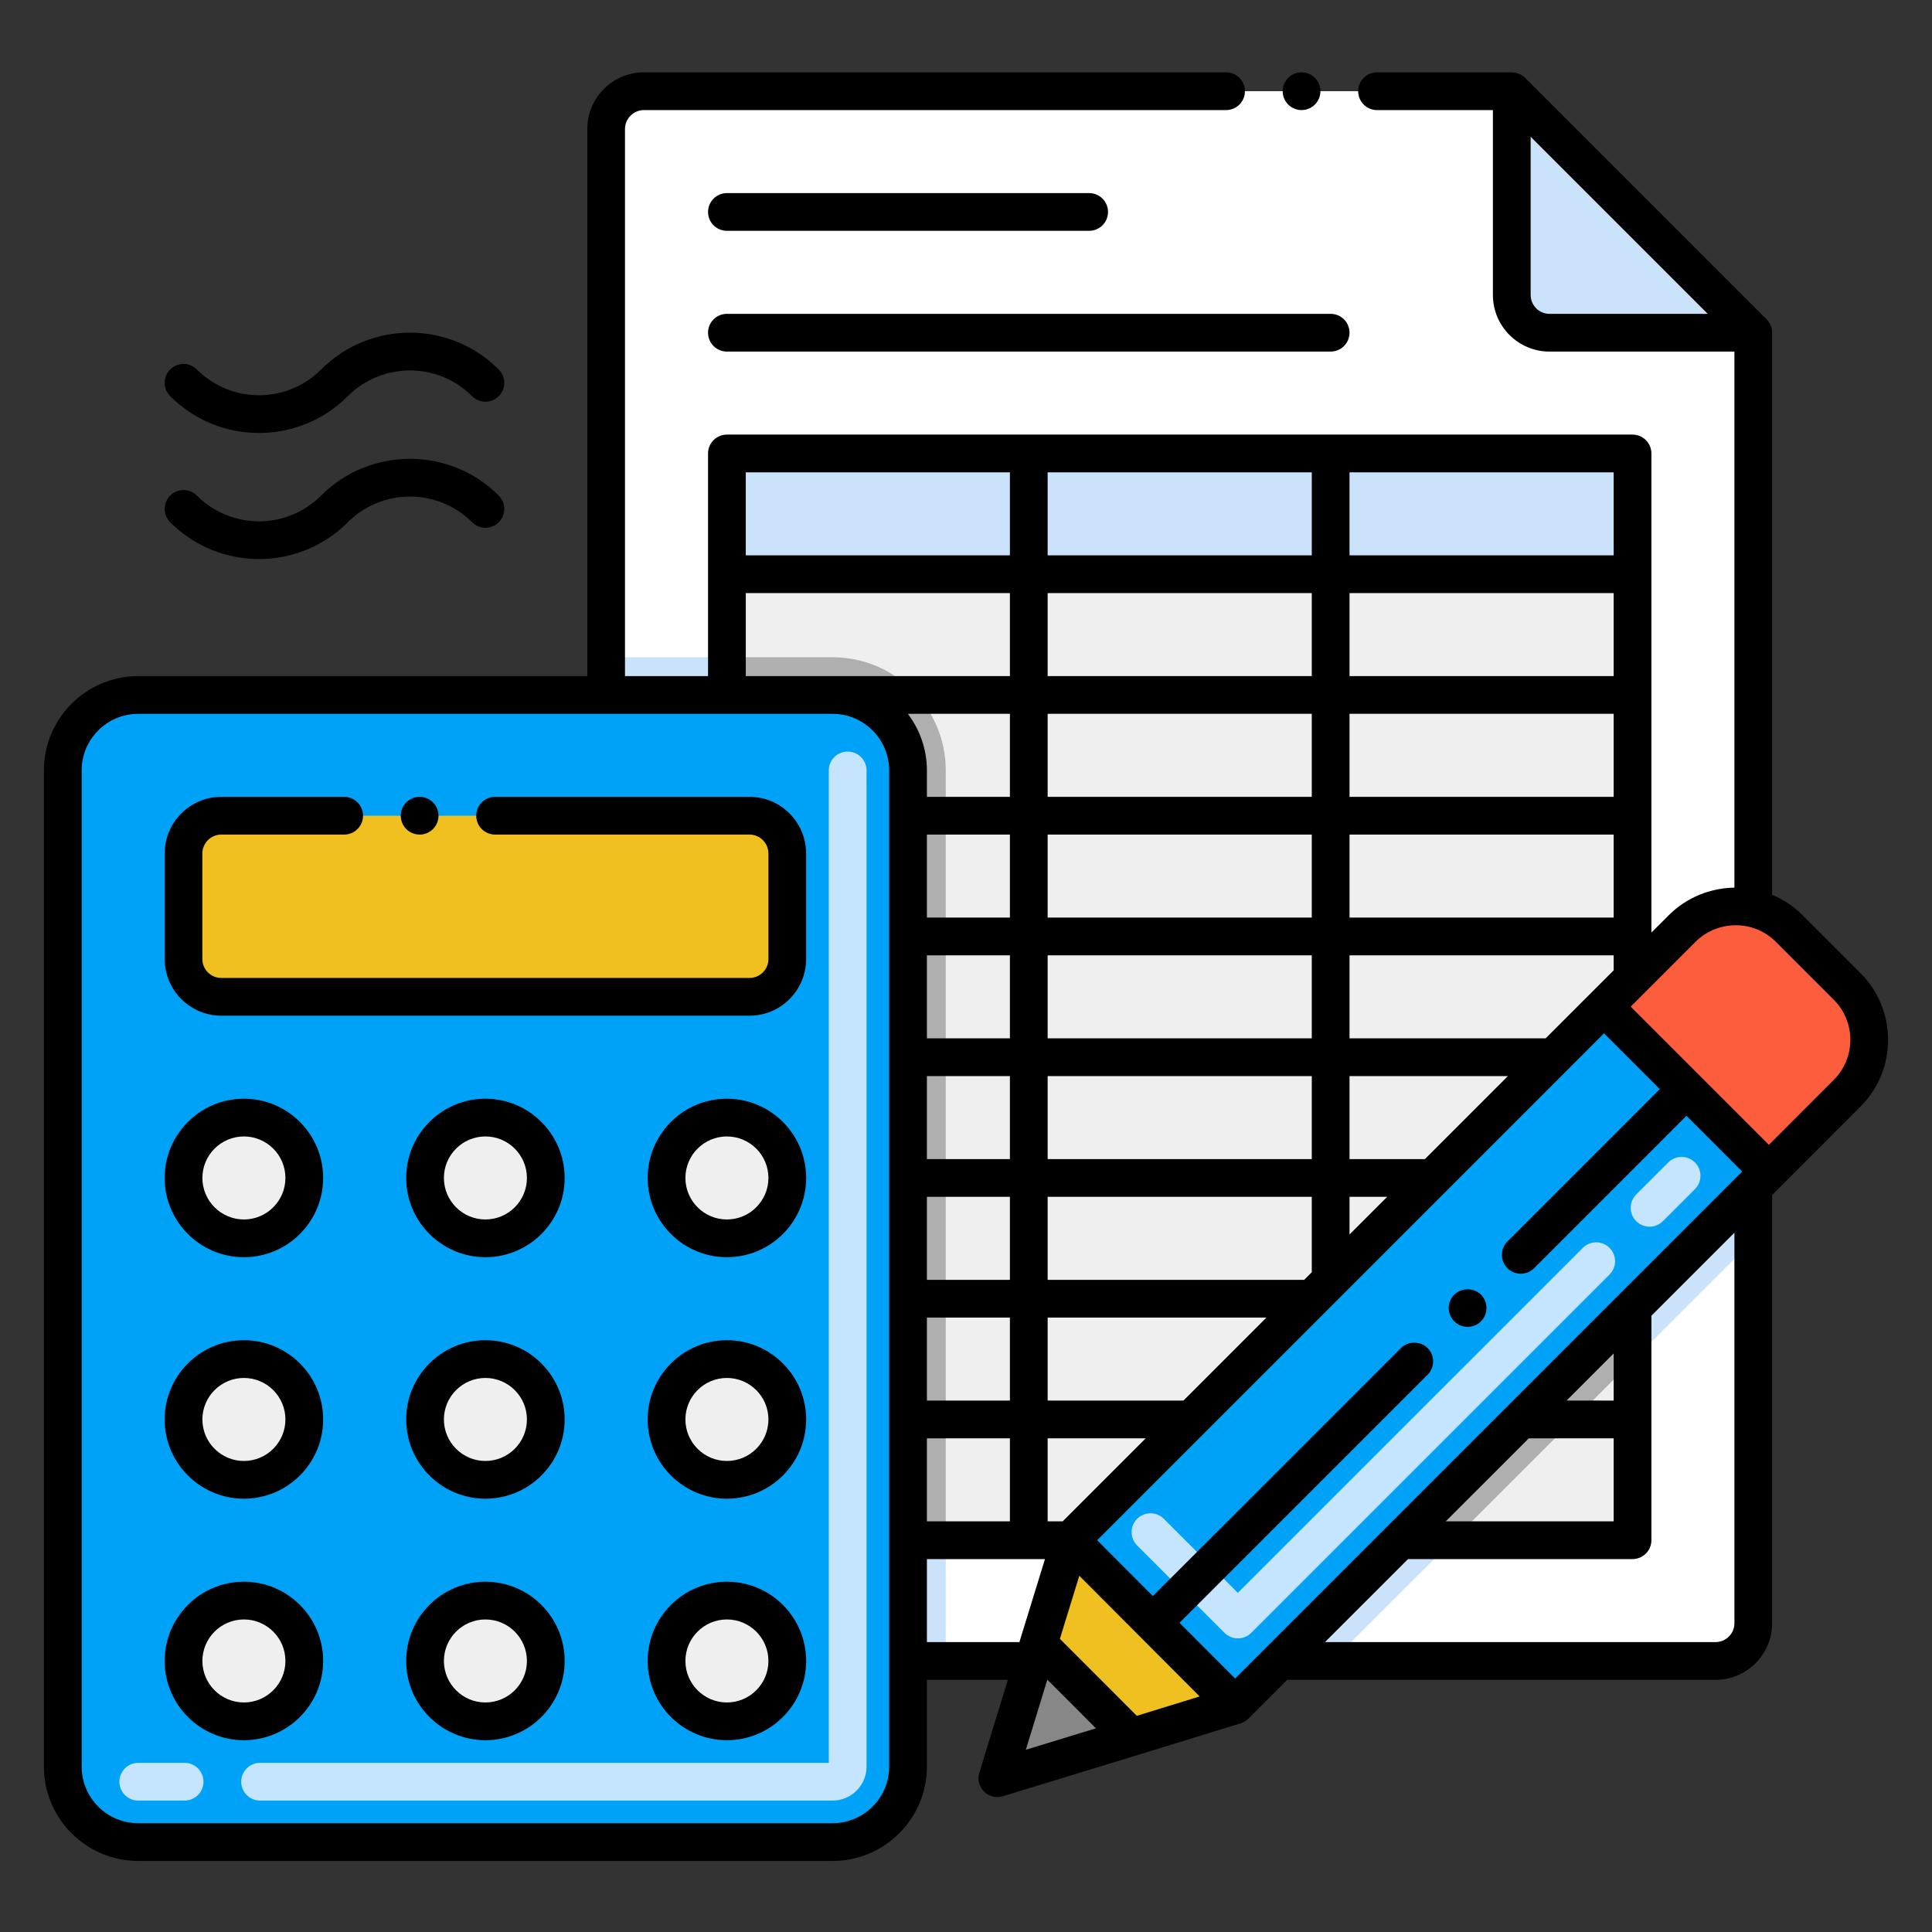
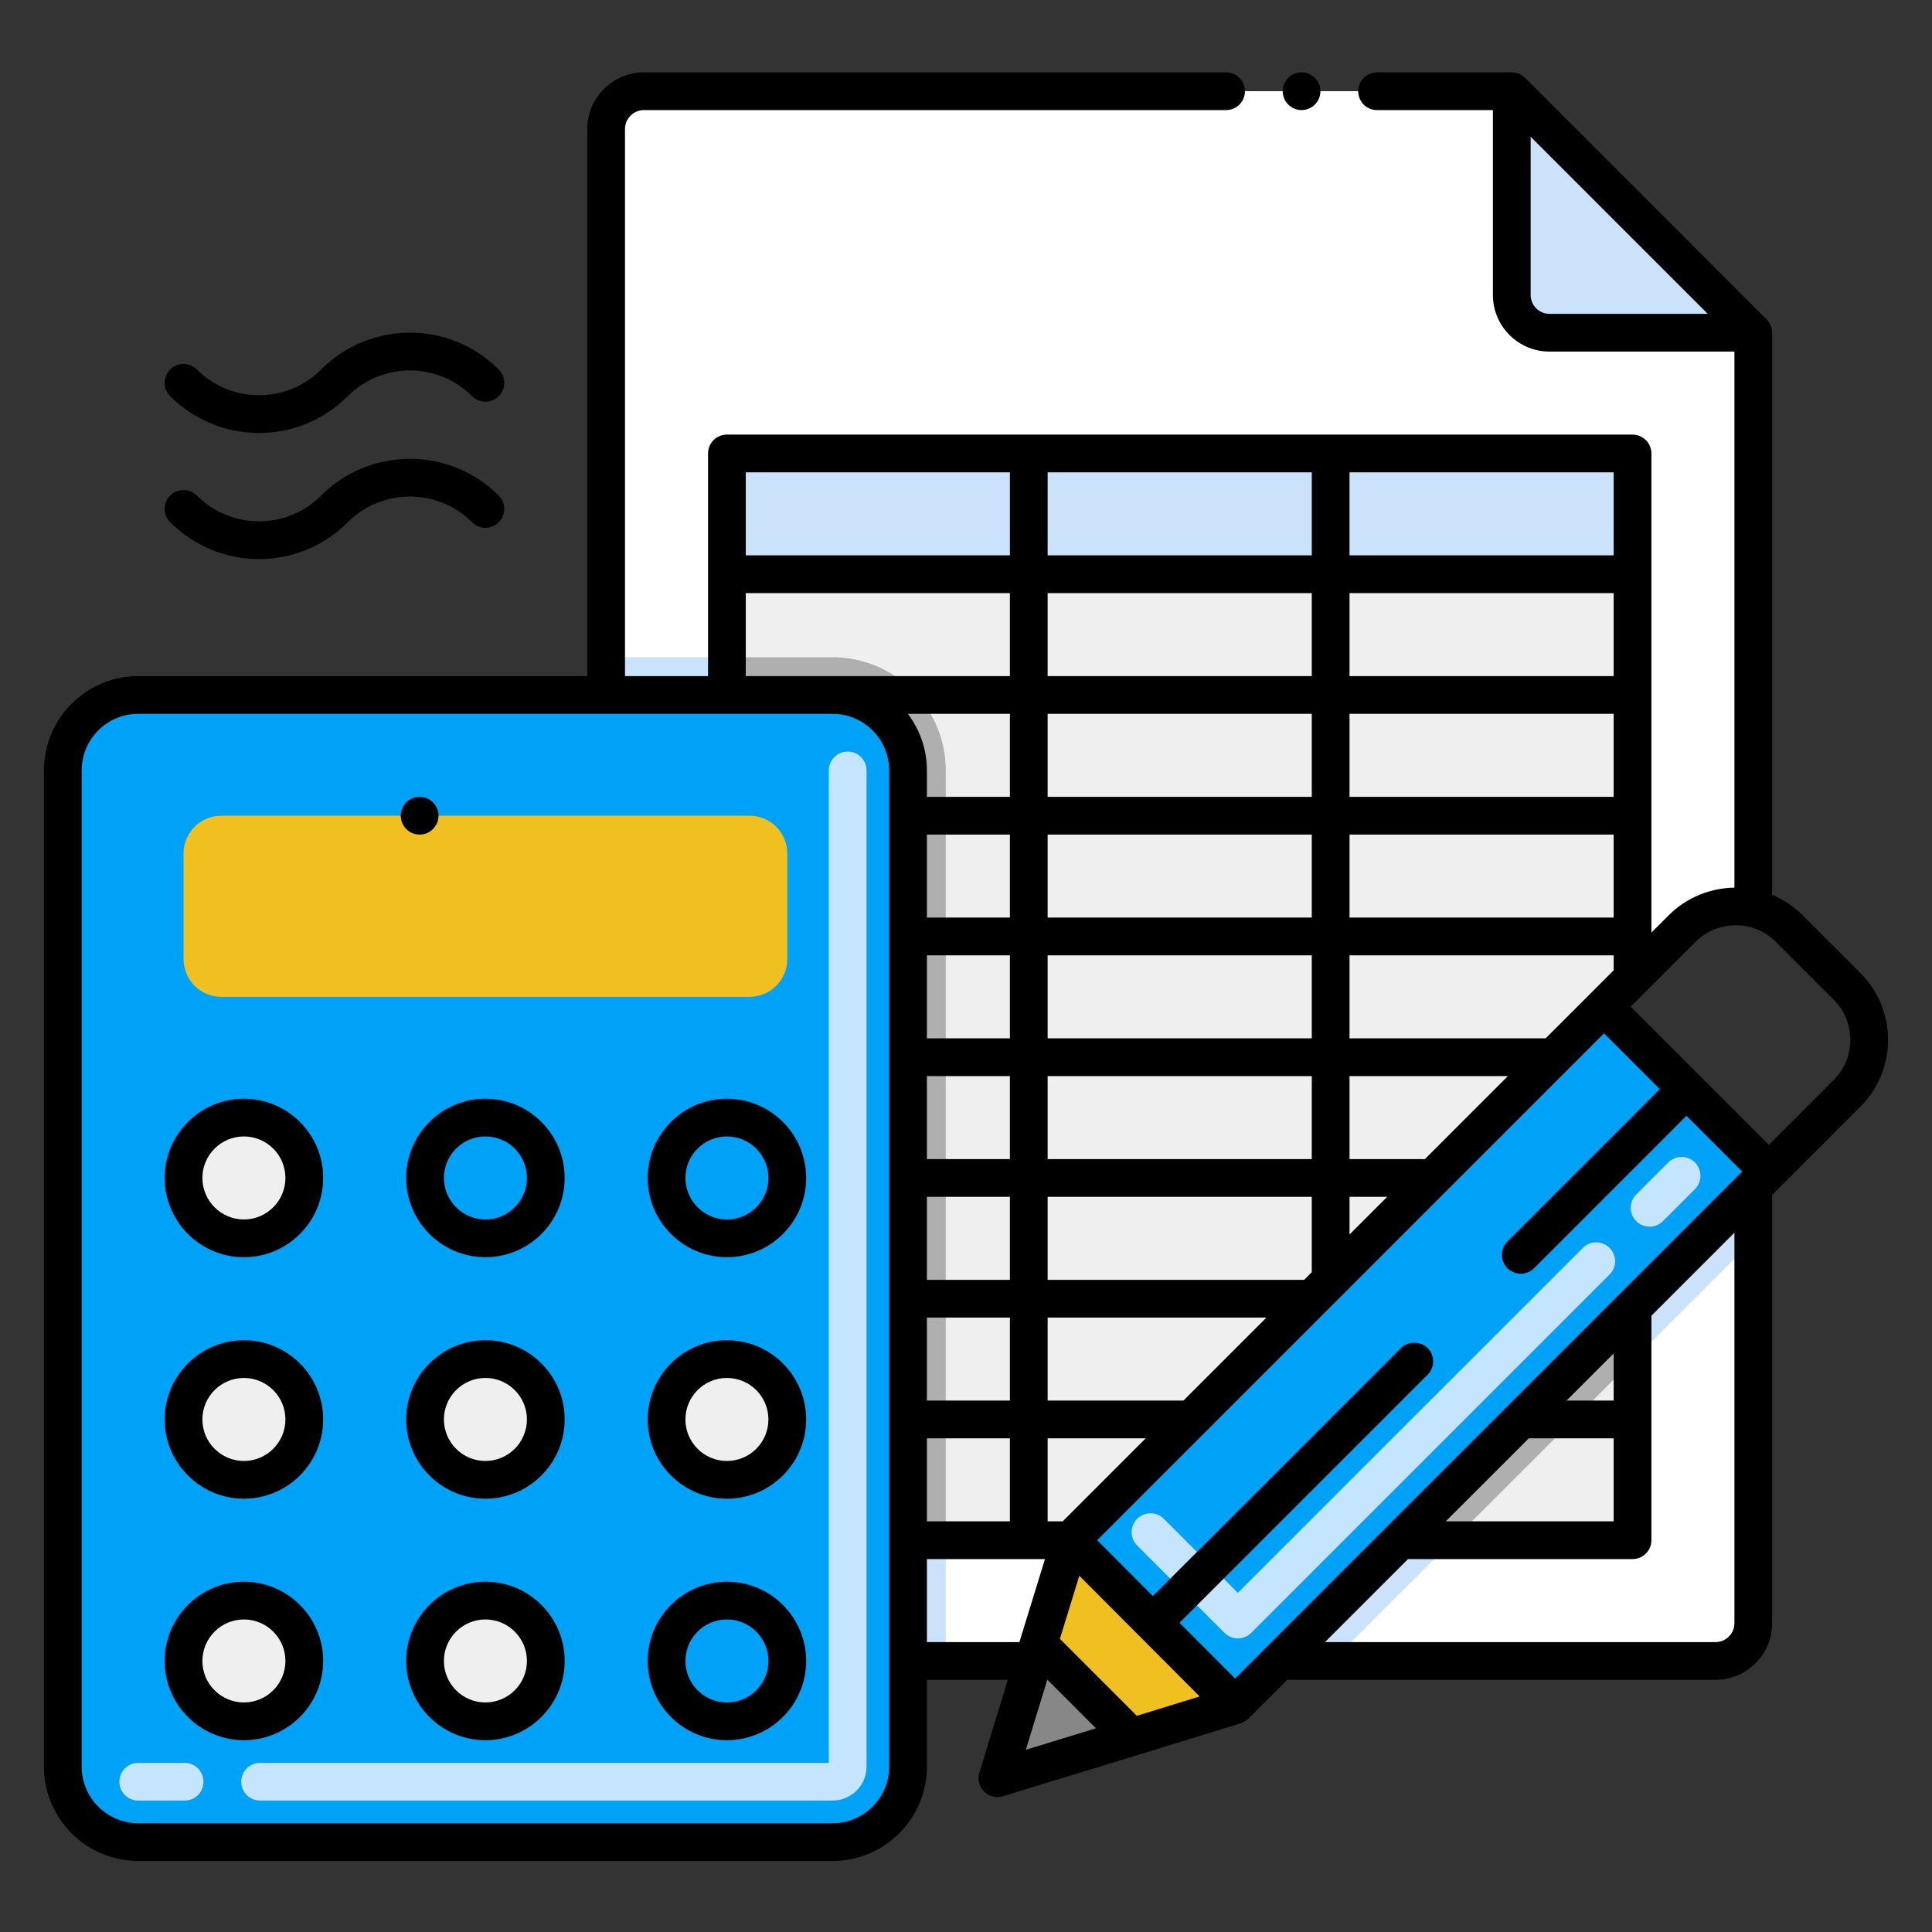
<svg xmlns="http://www.w3.org/2000/svg" width="128" height="128" viewBox="0 0 128 128" fill="none">
  <rect x="0" y="0" width="128" height="128" fill="#333333" stroke="none" />
  <path d="M60.16 51.043V117.043C60.16 119.803 57.919 122.043 55.16 122.043H9.16C6.4 122.043 4.16 119.803 4.16 117.043V51.043C4.16 48.283 6.4 46.043 9.16 46.043H55.16C57.919 46.043 60.16 48.283 60.16 51.043ZM106.27 66.694L117.195 77.618L81.829 112.978L70.924 102.043L106.27 66.694Z" fill="#00A2F8" />
  <path d="M55.16 119.293H17.23C16.899 119.293 16.581 119.161 16.347 118.927C16.112 118.692 15.98 118.374 15.98 118.043C15.98 117.711 16.112 117.394 16.347 117.159C16.581 116.925 16.899 116.793 17.23 116.793H54.91V51.043C54.91 50.711 55.041 50.394 55.276 50.159C55.51 49.925 55.828 49.793 56.16 49.793C56.491 49.793 56.809 49.925 57.043 50.159C57.278 50.394 57.41 50.711 57.41 51.043V117.043C57.41 118.284 56.4 119.293 55.16 119.293ZM12.23 119.293H9.16C8.828 119.293 8.51 119.161 8.276 118.927C8.041 118.692 7.91 118.374 7.91 118.043C7.91 117.711 8.041 117.394 8.276 117.159C8.51 116.925 8.828 116.793 9.16 116.793H12.23C12.562 116.793 12.88 116.925 13.114 117.159C13.349 117.394 13.48 117.711 13.48 118.043C13.48 118.374 13.349 118.692 13.114 118.927C12.88 119.161 12.562 119.293 12.23 119.293Z" fill="#C5E5FE" />
  <path d="M116.161 22.043V60.178L116.151 60.183C114.491 59.793 112.696 60.268 111.456 61.508L108.161 64.803L70.927 102.043L68.462 110.043H60.161V51.043C60.161 48.282 57.923 46.043 55.161 46.043H40.161V8.543C40.161 7.88 40.425 7.244 40.894 6.775C41.363 6.306 41.998 6.043 42.661 6.043H100.161L116.161 22.043Z" fill="white" />
-   <path d="M122.38 72.428L117.195 77.617L106.271 66.693L111.455 61.508C112.695 60.268 114.49 59.793 116.15 60.183C117.015 60.383 117.84 60.818 118.53 61.508L122.38 65.358C124.335 67.313 124.33 70.478 122.38 72.428Z" fill="#FC5D3D" />
  <path d="M62.66 51.043V110.043H60.16V51.043C60.16 48.283 57.919 46.043 55.16 46.043H40.16V43.543H55.16C59.294 43.543 62.66 46.908 62.66 51.043Z" fill="#CAE3FA" />
  <path d="M108.16 30.043V64.803L70.924 102.043H60.16V51.043C60.16 48.283 57.919 46.043 55.16 46.043H48.16V30.043H108.16Z" fill="#EFEFEF" />
  <path d="M62.66 51.043V102.043H60.16V51.043C60.16 48.283 57.919 46.043 55.16 46.043H48.16V43.543H55.16C59.294 43.543 62.66 46.908 62.66 51.043Z" fill="#AFAFAF" />
  <path d="M48.16 30.043H108.16V38.043H48.16V30.043Z" fill="#CAE3FA" />
  <path d="M116.16 78.648V107.543C116.16 108.923 115.04 110.043 113.66 110.043H84.764L116.16 78.648Z" fill="white" />
  <path d="M116.16 78.648V82.153L88.264 110.043H84.764L116.16 78.648ZM116.16 22.043H102.66C101.996 22.043 101.361 21.78 100.892 21.311C100.423 20.842 100.16 20.206 100.16 19.543V6.043L116.16 22.043Z" fill="#CAE3FA" />
  <path d="M108.16 86.648V102.043H92.764L108.16 86.648Z" fill="#EFEFEF" />
  <path d="M108.16 86.648V90.153L96.264 102.043H92.764L108.16 86.648Z" fill="#AFAFAF" />
  <path d="M49.66 66.043H14.659C13.996 66.043 13.361 65.78 12.892 65.311C12.423 64.842 12.159 64.206 12.159 63.543V56.543C12.159 55.88 12.423 55.244 12.892 54.775C13.361 54.306 13.996 54.043 14.659 54.043H49.66C50.323 54.043 50.959 54.306 51.427 54.775C51.896 55.244 52.16 55.88 52.16 56.543V63.543C52.16 64.206 51.896 64.842 51.427 65.311C50.959 65.78 50.323 66.043 49.66 66.043Z" fill="#EFC020" />
  <path d="M16.16 82.043C18.369 82.043 20.16 80.252 20.16 78.043C20.16 75.834 18.369 74.043 16.16 74.043C13.95 74.043 12.159 75.834 12.159 78.043C12.159 80.252 13.95 82.043 16.16 82.043Z" fill="#EFEFEF" />
-   <path d="M32.16 82.043C34.369 82.043 36.16 80.252 36.16 78.043C36.16 75.834 34.369 74.043 32.16 74.043C29.95 74.043 28.16 75.834 28.16 78.043C28.16 80.252 29.95 82.043 32.16 82.043Z" fill="#EFEFEF" />
-   <path d="M48.16 82.043C50.369 82.043 52.16 80.252 52.16 78.043C52.16 75.834 50.369 74.043 48.16 74.043C45.95 74.043 44.16 75.834 44.16 78.043C44.16 80.252 45.95 82.043 48.16 82.043Z" fill="#EFEFEF" />
  <path d="M16.16 98.043C18.369 98.043 20.16 96.252 20.16 94.043C20.16 91.834 18.369 90.043 16.16 90.043C13.95 90.043 12.159 91.834 12.159 94.043C12.159 96.252 13.95 98.043 16.16 98.043Z" fill="#EFEFEF" />
  <path d="M32.16 98.043C34.369 98.043 36.16 96.252 36.16 94.043C36.16 91.834 34.369 90.043 32.16 90.043C29.95 90.043 28.16 91.834 28.16 94.043C28.16 96.252 29.95 98.043 32.16 98.043Z" fill="#EFEFEF" />
  <path d="M48.16 98.043C50.369 98.043 52.16 96.252 52.16 94.043C52.16 91.834 50.369 90.043 48.16 90.043C45.95 90.043 44.16 91.834 44.16 94.043C44.16 96.252 45.95 98.043 48.16 98.043Z" fill="#EFEFEF" />
  <path d="M16.16 114.043C18.369 114.043 20.16 112.252 20.16 110.043C20.16 107.834 18.369 106.043 16.16 106.043C13.95 106.043 12.159 107.834 12.159 110.043C12.159 112.252 13.95 114.043 16.16 114.043Z" fill="#EFEFEF" />
  <path d="M32.16 114.043C34.369 114.043 36.16 112.252 36.16 110.043C36.16 107.834 34.369 106.043 32.16 106.043C29.95 106.043 28.16 107.834 28.16 110.043C28.16 112.252 29.95 114.043 32.16 114.043Z" fill="#EFEFEF" />
-   <path d="M48.16 114.043C50.369 114.043 52.16 112.252 52.16 110.043C52.16 107.834 50.369 106.043 48.16 106.043C45.95 106.043 44.16 107.834 44.16 110.043C44.16 112.252 45.95 114.043 48.16 114.043Z" fill="#EFEFEF" />
  <path d="M81.128 108.182L75.338 102.392C75.222 102.276 75.13 102.138 75.067 101.987C75.004 101.835 74.972 101.672 74.972 101.508C74.972 101.344 75.004 101.182 75.067 101.03C75.13 100.878 75.222 100.74 75.338 100.624C75.454 100.508 75.592 100.416 75.743 100.353C75.895 100.29 76.058 100.258 76.222 100.258C76.386 100.258 76.548 100.29 76.7 100.353C76.852 100.416 76.99 100.508 77.106 100.624L82.011 105.53L104.869 82.674C104.985 82.557 105.123 82.465 105.274 82.402C105.426 82.34 105.589 82.307 105.753 82.307C105.917 82.307 106.079 82.34 106.231 82.402C106.383 82.465 106.52 82.557 106.636 82.674C106.753 82.79 106.845 82.927 106.908 83.079C106.97 83.231 107.003 83.393 107.003 83.557C107.003 83.721 106.97 83.884 106.908 84.036C106.845 84.187 106.753 84.325 106.636 84.441L82.895 108.182C82.779 108.298 82.642 108.39 82.49 108.453C82.338 108.516 82.176 108.548 82.012 108.548C81.847 108.548 81.685 108.516 81.533 108.453C81.382 108.39 81.244 108.298 81.128 108.182ZM108.404 80.905C108.288 80.789 108.196 80.651 108.133 80.5C108.07 80.348 108.038 80.185 108.038 80.021C108.038 79.857 108.07 79.695 108.133 79.543C108.196 79.391 108.288 79.254 108.404 79.138L110.526 77.016C110.642 76.9 110.78 76.808 110.931 76.745C111.083 76.682 111.246 76.65 111.41 76.65C111.574 76.65 111.736 76.682 111.888 76.745C112.04 76.808 112.177 76.9 112.293 77.016C112.41 77.132 112.502 77.27 112.565 77.421C112.627 77.573 112.66 77.736 112.66 77.9C112.66 78.064 112.627 78.226 112.565 78.378C112.502 78.53 112.41 78.668 112.293 78.784L110.172 80.905C109.938 81.139 109.62 81.271 109.288 81.271C108.957 81.271 108.639 81.139 108.404 80.905Z" fill="#C5E5FE" />
  <path d="M81.829 112.978L74.964 115.093L68.804 108.928L70.924 102.043L81.829 112.978Z" fill="#EFC020" />
  <path d="M74.965 115.093L66.079 117.808L68.805 108.928L74.965 115.093Z" fill="#878787" />
-   <path d="M48.16 15.293H72.159C72.491 15.293 72.809 15.161 73.043 14.927C73.278 14.693 73.409 14.375 73.409 14.043C73.409 13.711 73.278 13.394 73.043 13.159C72.809 12.925 72.491 12.793 72.159 12.793H48.16C47.828 12.793 47.51 12.925 47.276 13.159C47.041 13.394 46.91 13.711 46.91 14.043C46.91 14.375 47.041 14.693 47.276 14.927C47.51 15.161 47.828 15.293 48.16 15.293ZM46.91 22.043C46.91 22.375 47.041 22.692 47.276 22.927C47.51 23.161 47.828 23.293 48.16 23.293H88.159C88.491 23.293 88.809 23.161 89.043 22.927C89.278 22.692 89.409 22.375 89.409 22.043C89.409 21.712 89.278 21.394 89.043 21.159C88.809 20.925 88.491 20.793 88.159 20.793H48.16C47.828 20.793 47.51 20.925 47.276 21.159C47.041 21.394 46.91 21.712 46.91 22.043ZM96.352 85.773C96.234 85.889 96.141 86.026 96.078 86.178C96.014 86.33 95.981 86.493 95.981 86.658C95.981 86.823 96.014 86.986 96.078 87.138C96.141 87.29 96.234 87.427 96.352 87.543C96.841 88.032 97.631 88.028 98.117 87.543C98.35 87.308 98.482 86.99 98.482 86.658C98.482 86.326 98.35 86.008 98.117 85.773C97.647 85.303 96.822 85.303 96.352 85.773ZM14.662 67.293H49.661C51.727 67.293 53.407 65.608 53.407 63.543V56.543C53.407 54.478 51.727 52.793 49.661 52.793H32.801C32.47 52.793 32.152 52.925 31.918 53.159C31.683 53.394 31.552 53.712 31.552 54.043C31.552 54.374 31.683 54.693 31.918 54.927C32.152 55.161 32.47 55.293 32.801 55.293H49.661C50.346 55.293 50.907 55.853 50.911 56.543V63.543C50.91 63.874 50.777 64.191 50.543 64.425C50.309 64.659 49.992 64.791 49.661 64.793H14.662C13.972 64.793 13.412 64.233 13.406 63.543V56.543C13.412 55.853 13.972 55.293 14.662 55.293H22.802C23.133 55.293 23.451 55.161 23.685 54.927C23.92 54.693 24.052 54.374 24.052 54.043C24.052 53.712 23.92 53.394 23.685 53.159C23.451 52.925 23.133 52.793 22.802 52.793H14.662C12.591 52.793 10.912 54.478 10.912 56.543V63.543C10.912 65.608 12.591 67.293 14.662 67.293Z" fill="black" />
  <path d="M27.802 55.293C28.492 55.293 29.052 54.733 29.052 54.043C29.052 53.353 28.492 52.793 27.802 52.793C27.111 52.793 26.552 53.353 26.552 54.043C26.552 54.733 27.111 55.293 27.802 55.293Z" fill="black" />
  <path d="M16.16 72.793C13.264 72.793 10.909 75.148 10.909 78.043C10.909 80.938 13.264 83.293 16.16 83.293C19.055 83.293 21.41 80.938 21.41 78.043C21.41 75.148 19.054 72.793 16.16 72.793ZM16.16 80.793C14.643 80.793 13.409 79.559 13.409 78.043C13.409 76.526 14.643 75.293 16.16 75.293C17.676 75.293 18.91 76.526 18.91 78.043C18.91 79.559 17.675 80.793 16.16 80.793ZM32.16 72.793C29.265 72.793 26.91 75.148 26.91 78.043C26.91 80.938 29.265 83.293 32.16 83.293C35.054 83.293 37.41 80.938 37.41 78.043C37.41 75.148 35.054 72.793 32.16 72.793ZM32.16 80.793C30.643 80.793 29.41 79.559 29.41 78.043C29.41 76.526 30.643 75.293 32.16 75.293C33.676 75.293 34.91 76.526 34.91 78.043C34.91 79.559 33.675 80.793 32.16 80.793ZM48.16 72.793C45.264 72.793 42.91 75.148 42.91 78.043C42.91 80.938 45.264 83.293 48.16 83.293C51.054 83.293 53.41 80.938 53.41 78.043C53.41 75.148 51.054 72.793 48.16 72.793ZM48.16 80.793C46.643 80.793 45.41 79.559 45.41 78.043C45.41 76.526 46.643 75.293 48.16 75.293C49.676 75.293 50.91 76.526 50.91 78.043C50.91 79.559 49.675 80.793 48.16 80.793ZM16.16 88.793C13.264 88.793 10.909 91.148 10.909 94.043C10.909 96.938 13.264 99.293 16.16 99.293C19.055 99.293 21.41 96.938 21.41 94.043C21.41 91.148 19.054 88.793 16.16 88.793ZM16.16 96.793C14.643 96.793 13.409 95.559 13.409 94.043C13.409 92.526 14.643 91.293 16.16 91.293C17.676 91.293 18.91 92.526 18.91 94.043C18.91 95.559 17.675 96.793 16.16 96.793ZM32.16 88.793C29.265 88.793 26.91 91.148 26.91 94.043C26.91 96.938 29.265 99.293 32.16 99.293C35.054 99.293 37.41 96.938 37.41 94.043C37.41 91.148 35.054 88.793 32.16 88.793ZM32.16 96.793C30.643 96.793 29.41 95.559 29.41 94.043C29.41 92.526 30.643 91.293 32.16 91.293C33.676 91.293 34.91 92.526 34.91 94.043C34.91 95.559 33.675 96.793 32.16 96.793ZM48.16 88.793C45.264 88.793 42.91 91.148 42.91 94.043C42.91 96.938 45.264 99.293 48.16 99.293C51.054 99.293 53.41 96.938 53.41 94.043C53.41 91.148 51.054 88.793 48.16 88.793ZM48.16 96.793C46.643 96.793 45.41 95.559 45.41 94.043C45.41 92.526 46.643 91.293 48.16 91.293C49.676 91.293 50.91 92.526 50.91 94.043C50.91 95.559 49.675 96.793 48.16 96.793ZM16.16 104.793C13.264 104.793 10.909 107.148 10.909 110.043C10.909 112.938 13.264 115.293 16.16 115.293C19.055 115.293 21.41 112.938 21.41 110.043C21.41 107.148 19.054 104.793 16.16 104.793ZM16.16 112.793C14.643 112.793 13.409 111.559 13.409 110.043C13.409 108.526 14.643 107.293 16.16 107.293C17.676 107.293 18.91 108.526 18.91 110.043C18.91 111.559 17.675 112.793 16.16 112.793ZM32.16 104.793C29.265 104.793 26.91 107.148 26.91 110.043C26.91 112.938 29.265 115.293 32.16 115.293C35.054 115.293 37.41 112.938 37.41 110.043C37.41 107.148 35.054 104.793 32.16 104.793ZM32.16 112.793C30.643 112.793 29.41 111.559 29.41 110.043C29.41 108.526 30.643 107.293 32.16 107.293C33.676 107.293 34.91 108.526 34.91 110.043C34.91 111.559 33.675 112.793 32.16 112.793ZM48.16 104.793C45.264 104.793 42.91 107.148 42.91 110.043C42.91 112.938 45.264 115.293 48.16 115.293C51.054 115.293 53.41 112.938 53.41 110.043C53.41 107.148 51.054 104.793 48.16 104.793ZM48.16 112.793C46.643 112.793 45.41 111.559 45.41 110.043C45.41 108.526 46.643 107.293 48.16 107.293C49.676 107.293 50.91 108.526 50.91 110.043C50.91 111.559 49.675 112.793 48.16 112.793ZM23.043 26.247C25.318 23.973 29 23.973 31.275 26.247C31.391 26.364 31.529 26.456 31.68 26.518C31.832 26.581 31.995 26.614 32.159 26.614C32.323 26.614 32.486 26.581 32.637 26.518C32.789 26.456 32.927 26.364 33.043 26.247C33.159 26.131 33.251 25.994 33.314 25.842C33.377 25.69 33.409 25.528 33.409 25.363C33.409 25.199 33.377 25.037 33.314 24.885C33.251 24.733 33.159 24.596 33.043 24.48C29.791 21.227 24.527 21.227 21.275 24.48C19 26.755 15.319 26.755 13.043 24.48C12.927 24.363 12.789 24.271 12.638 24.208C12.486 24.145 12.323 24.113 12.159 24.113C11.995 24.113 11.832 24.145 11.681 24.208C11.529 24.271 11.392 24.363 11.275 24.48C11.159 24.596 11.067 24.733 11.004 24.885C10.941 25.037 10.909 25.199 10.909 25.363C10.909 25.527 10.941 25.69 11.004 25.842C11.067 25.993 11.159 26.131 11.275 26.247C14.527 29.5 19.791 29.5 23.043 26.247ZM23.043 34.6C25.314 32.331 29.006 32.331 31.276 34.6C31.764 35.089 32.556 35.089 33.043 34.6C33.159 34.484 33.251 34.347 33.314 34.195C33.377 34.043 33.409 33.881 33.409 33.717C33.409 33.553 33.377 33.39 33.314 33.238C33.251 33.087 33.159 32.949 33.043 32.833C29.799 29.588 24.52 29.588 21.275 32.833C19 35.108 15.319 35.108 13.043 32.833C12.927 32.717 12.789 32.625 12.638 32.562C12.486 32.499 12.323 32.467 12.159 32.467C11.995 32.467 11.832 32.499 11.681 32.562C11.529 32.625 11.392 32.717 11.275 32.833C11.159 32.949 11.067 33.087 11.004 33.238C10.941 33.39 10.909 33.553 10.909 33.717C10.909 33.881 10.941 34.043 11.004 34.195C11.067 34.347 11.159 34.484 11.275 34.6C14.527 37.852 19.791 37.853 23.043 34.6Z" fill="black" />
  <path d="M86.231 7.293C86.922 7.293 87.481 6.733 87.481 6.043C87.481 5.353 86.922 4.793 86.231 4.793C85.541 4.793 84.981 5.353 84.981 6.043C84.981 6.733 85.541 7.293 86.231 7.293Z" fill="black" />
  <path d="M123.264 64.475L119.414 60.624C118.84 60.051 118.159 59.595 117.41 59.283V22.044C117.405 21.712 117.274 21.395 117.042 21.159L101.044 5.16C100.806 4.929 100.488 4.798 100.157 4.794H91.232C90.9 4.794 90.583 4.926 90.348 5.16C90.114 5.395 89.982 5.713 89.982 6.044C89.982 6.376 90.114 6.693 90.348 6.928C90.583 7.162 90.9 7.294 91.232 7.294H98.909V19.544C98.909 21.612 100.592 23.294 102.66 23.294H114.91V58.807C113.299 58.833 111.724 59.472 110.571 60.625L109.41 61.786V30.043C109.41 29.712 109.278 29.394 109.043 29.159C108.809 28.925 108.491 28.793 108.16 28.793H48.16C47.828 28.793 47.51 28.925 47.276 29.159C47.041 29.394 46.91 29.712 46.91 30.043V44.793H41.407V8.543C41.411 7.858 41.971 7.293 42.661 7.293H81.231C81.563 7.293 81.881 7.161 82.115 6.927C82.35 6.692 82.481 6.375 82.481 6.043C82.481 5.712 82.35 5.394 82.115 5.159C81.881 4.925 81.563 4.793 81.231 4.793H42.661C40.592 4.793 38.911 6.478 38.911 8.543V44.793H9.16C5.713 44.793 2.91 47.596 2.91 51.043V117.043C2.91 120.49 5.713 123.293 9.16 123.293H55.16C58.606 123.293 61.41 120.49 61.41 117.043V111.293H66.772L64.885 117.442C64.589 118.406 65.496 119.295 66.445 119.004C78.334 115.371 73.313 116.91 82.198 114.173C82.391 114.109 82.567 114.003 82.713 113.862L85.282 111.293H113.66C115.728 111.293 117.41 109.611 117.41 107.543V79.17L123.264 73.312C125.7 70.876 125.7 66.911 123.264 64.475ZM102.66 20.793C102.328 20.793 102.01 20.661 101.776 20.427C101.542 20.192 101.41 19.874 101.41 19.543V9.061L113.142 20.793H102.66ZM83.882 109.158L83.88 109.16L81.831 111.209L78.146 107.514L94.582 91.078C95.072 90.588 95.072 89.797 94.582 89.312C94.112 88.838 93.287 88.838 92.817 89.312L76.38 105.744L72.691 102.044L106.27 68.46L109.967 72.157L99.886 82.237C99.767 82.352 99.672 82.49 99.606 82.642C99.54 82.795 99.505 82.959 99.504 83.125C99.502 83.291 99.534 83.455 99.596 83.609C99.659 83.763 99.751 83.902 99.869 84.02C99.986 84.138 100.125 84.231 100.279 84.294C100.432 84.357 100.597 84.388 100.763 84.387C100.929 84.386 101.093 84.352 101.245 84.287C101.398 84.221 101.536 84.126 101.652 84.007L111.734 73.924L115.426 77.617C114.478 78.565 85.104 107.937 83.882 109.158ZM101.285 95.293H106.91V100.793H95.784L101.285 95.293ZM106.91 92.793H103.785L106.91 89.668V92.793ZM61.41 100.793V95.293H66.909V100.793H61.41ZM86.909 39.293V44.793H69.409V39.293H86.909ZM69.409 36.793V31.293H86.909V36.793H69.409ZM102.403 68.793H89.409V63.293H106.91V64.286L102.403 68.793ZM78.406 92.793H69.409V87.293H83.904L78.406 92.793ZM106.91 55.293V60.793H89.409V55.293H106.91ZM89.409 52.793V47.293H106.91V52.793H89.409ZM86.909 60.793H69.409V55.293H86.909V60.793ZM86.404 84.793H69.409V79.293H86.909V84.288L86.404 84.793ZM66.909 71.293V76.793H61.41V71.293H66.909ZM61.41 68.793V63.293H66.909V68.793H61.41ZM66.909 79.293V84.793H61.41V79.293H66.909ZM69.409 76.793V71.293H86.909V76.793H69.409ZM69.409 68.793V63.293H86.909V68.793H69.409ZM66.909 60.793H61.41V55.293H66.909V60.793ZM61.41 87.293H66.909V92.793H61.41V87.293ZM89.409 79.293H91.904L89.409 81.788V79.293ZM94.403 76.793H89.409V71.293H99.903L94.403 76.793ZM106.91 44.793H89.409V39.293H106.91V44.793ZM86.909 47.293V52.793H69.409V47.293H86.909ZM66.909 52.793H61.41V51.043C61.41 49.635 60.936 48.339 60.148 47.293H66.909V52.793ZM69.409 95.293H75.906L70.406 100.793H69.409V95.293H69.409ZM106.91 36.793H89.409V31.293H106.91V36.793ZM66.909 31.293V36.793H49.41V31.293H66.909ZM49.41 39.293H66.909V44.793H49.41V39.293ZM58.91 117.043C58.91 119.111 57.227 120.793 55.16 120.793H9.16C7.092 120.793 5.41 119.111 5.41 117.043V51.043C5.41 48.975 7.092 47.293 9.16 47.293H55.16C57.227 47.293 58.91 48.975 58.91 51.043V117.043ZM61.41 108.793V103.293H69.232L67.538 108.793H61.41ZM69.388 111.281L72.61 114.506L67.964 115.926L69.388 111.281ZM75.317 113.677L70.221 108.577L71.507 104.398L79.481 112.394L75.317 113.677ZM114.91 107.543C114.91 108.232 114.349 108.793 113.66 108.793H87.783L93.284 103.293H108.16C108.491 103.293 108.809 103.161 109.043 102.927C109.278 102.692 109.41 102.375 109.41 102.043V87.169L114.91 81.669V107.543ZM121.495 71.544L117.194 75.849L108.038 66.693L112.338 62.392C113.744 60.986 116.142 60.888 117.646 62.392L121.496 66.242C122.958 67.704 122.958 70.082 121.495 71.544Z" fill="black" />
</svg>